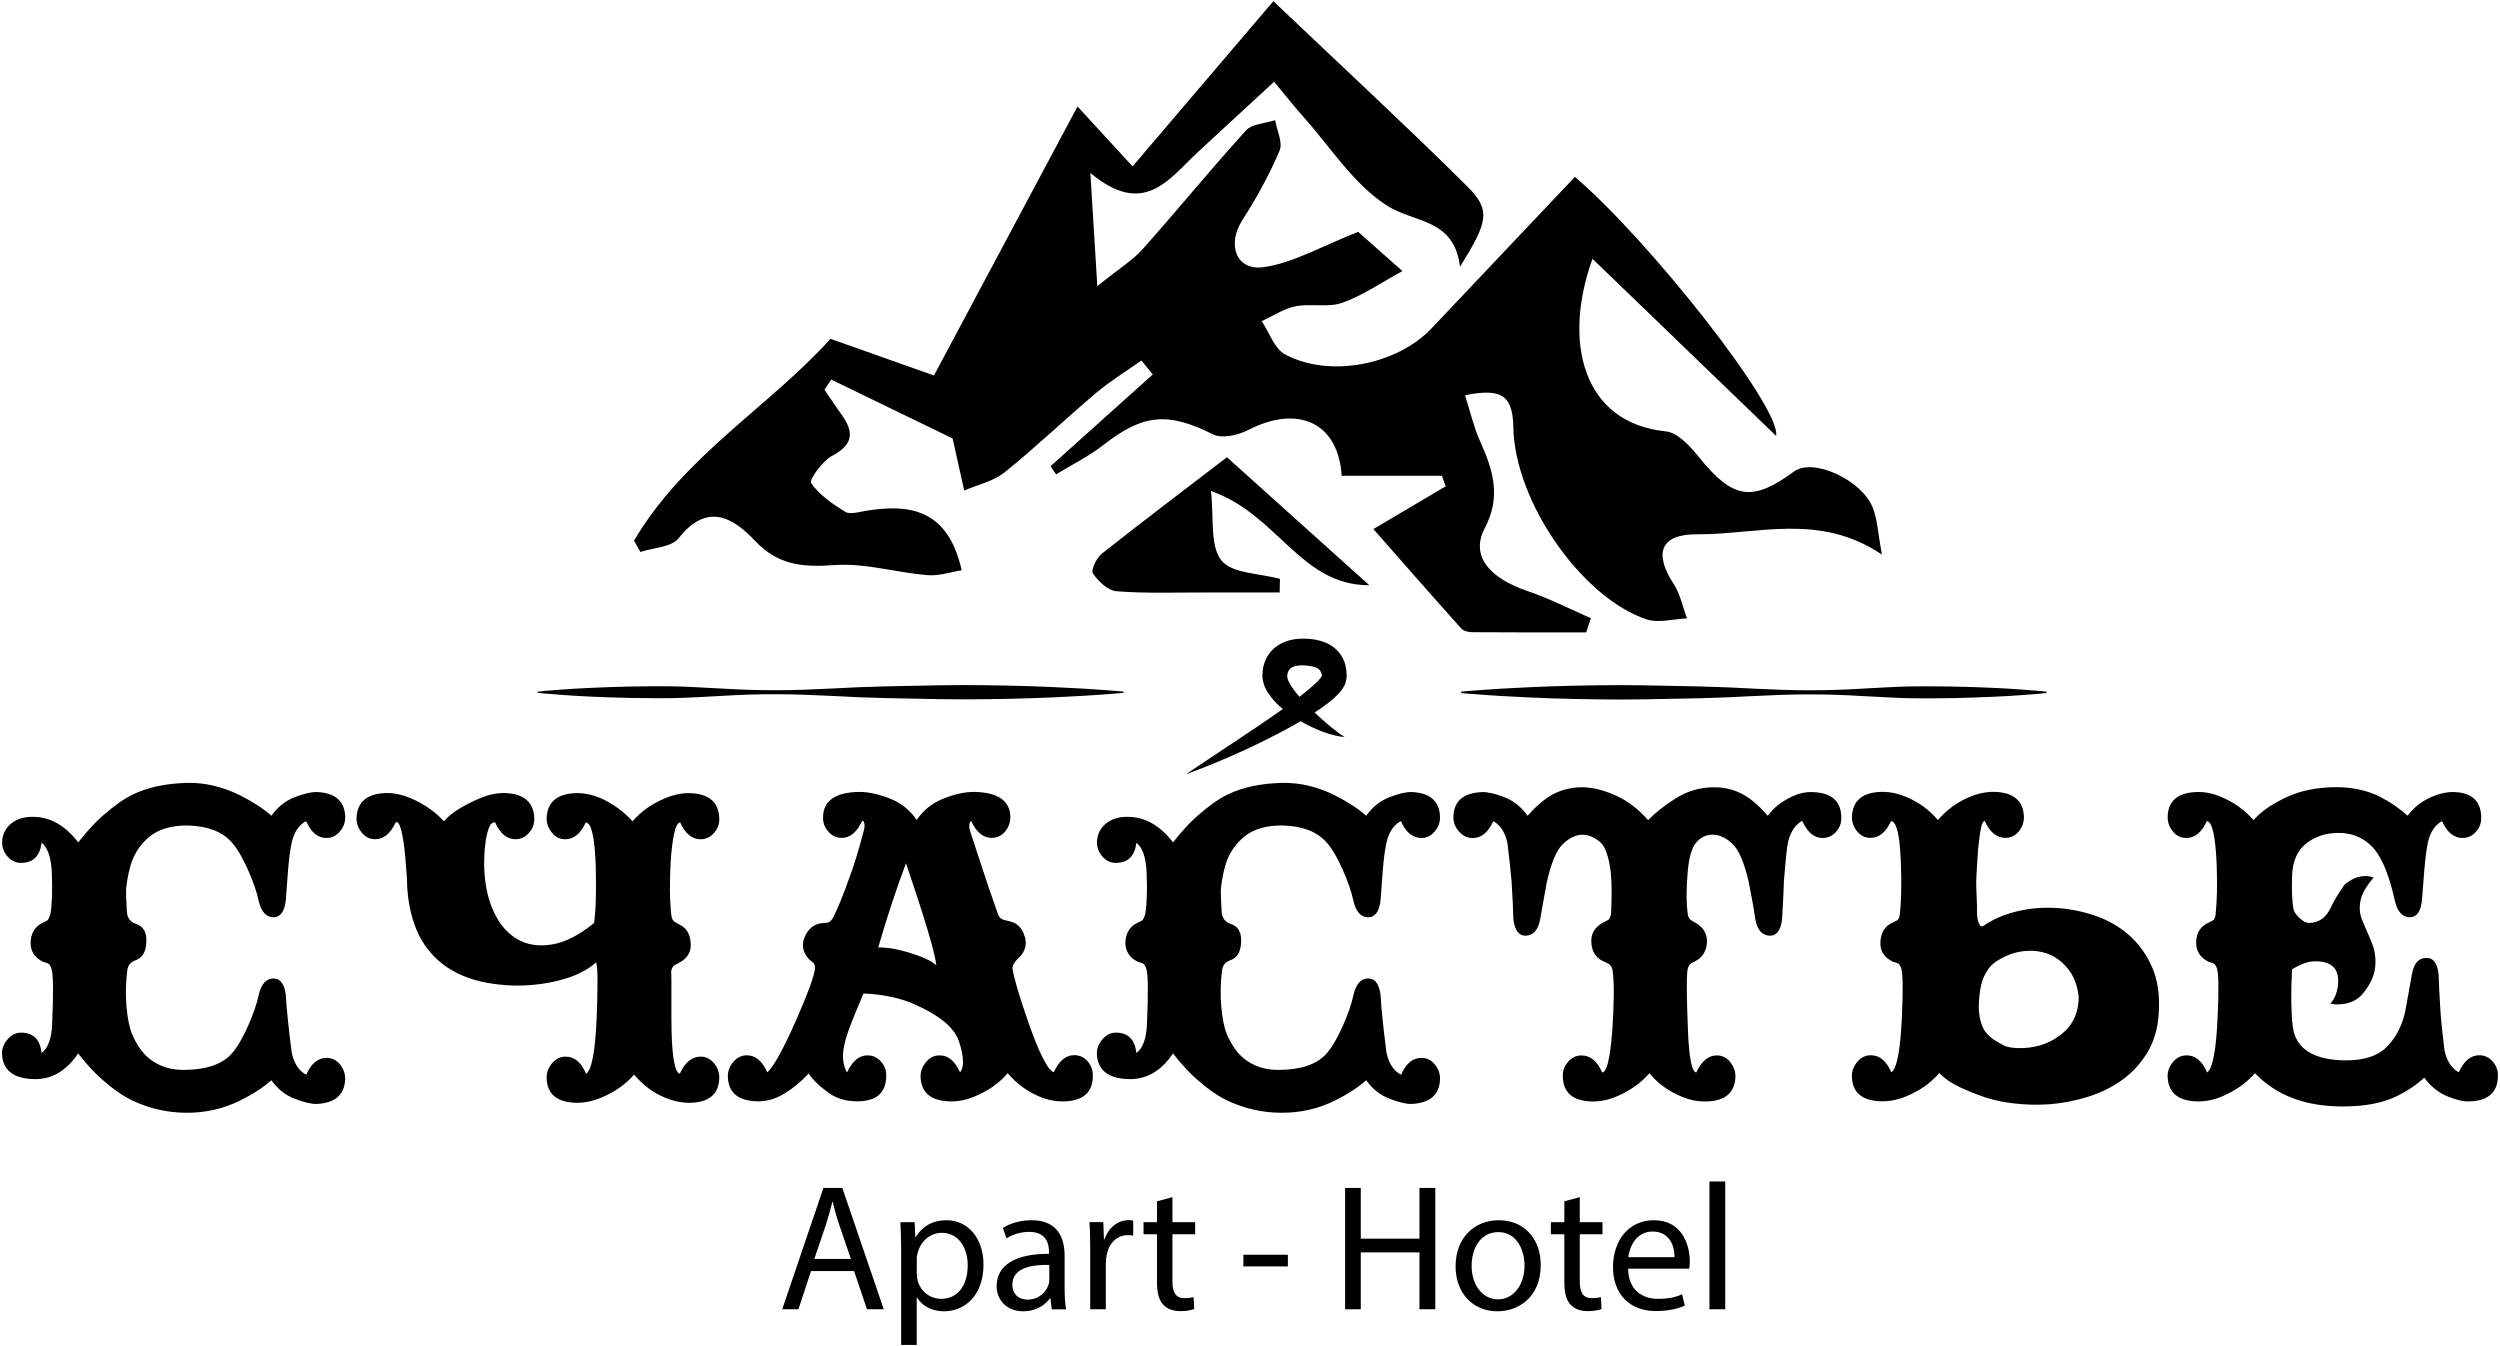
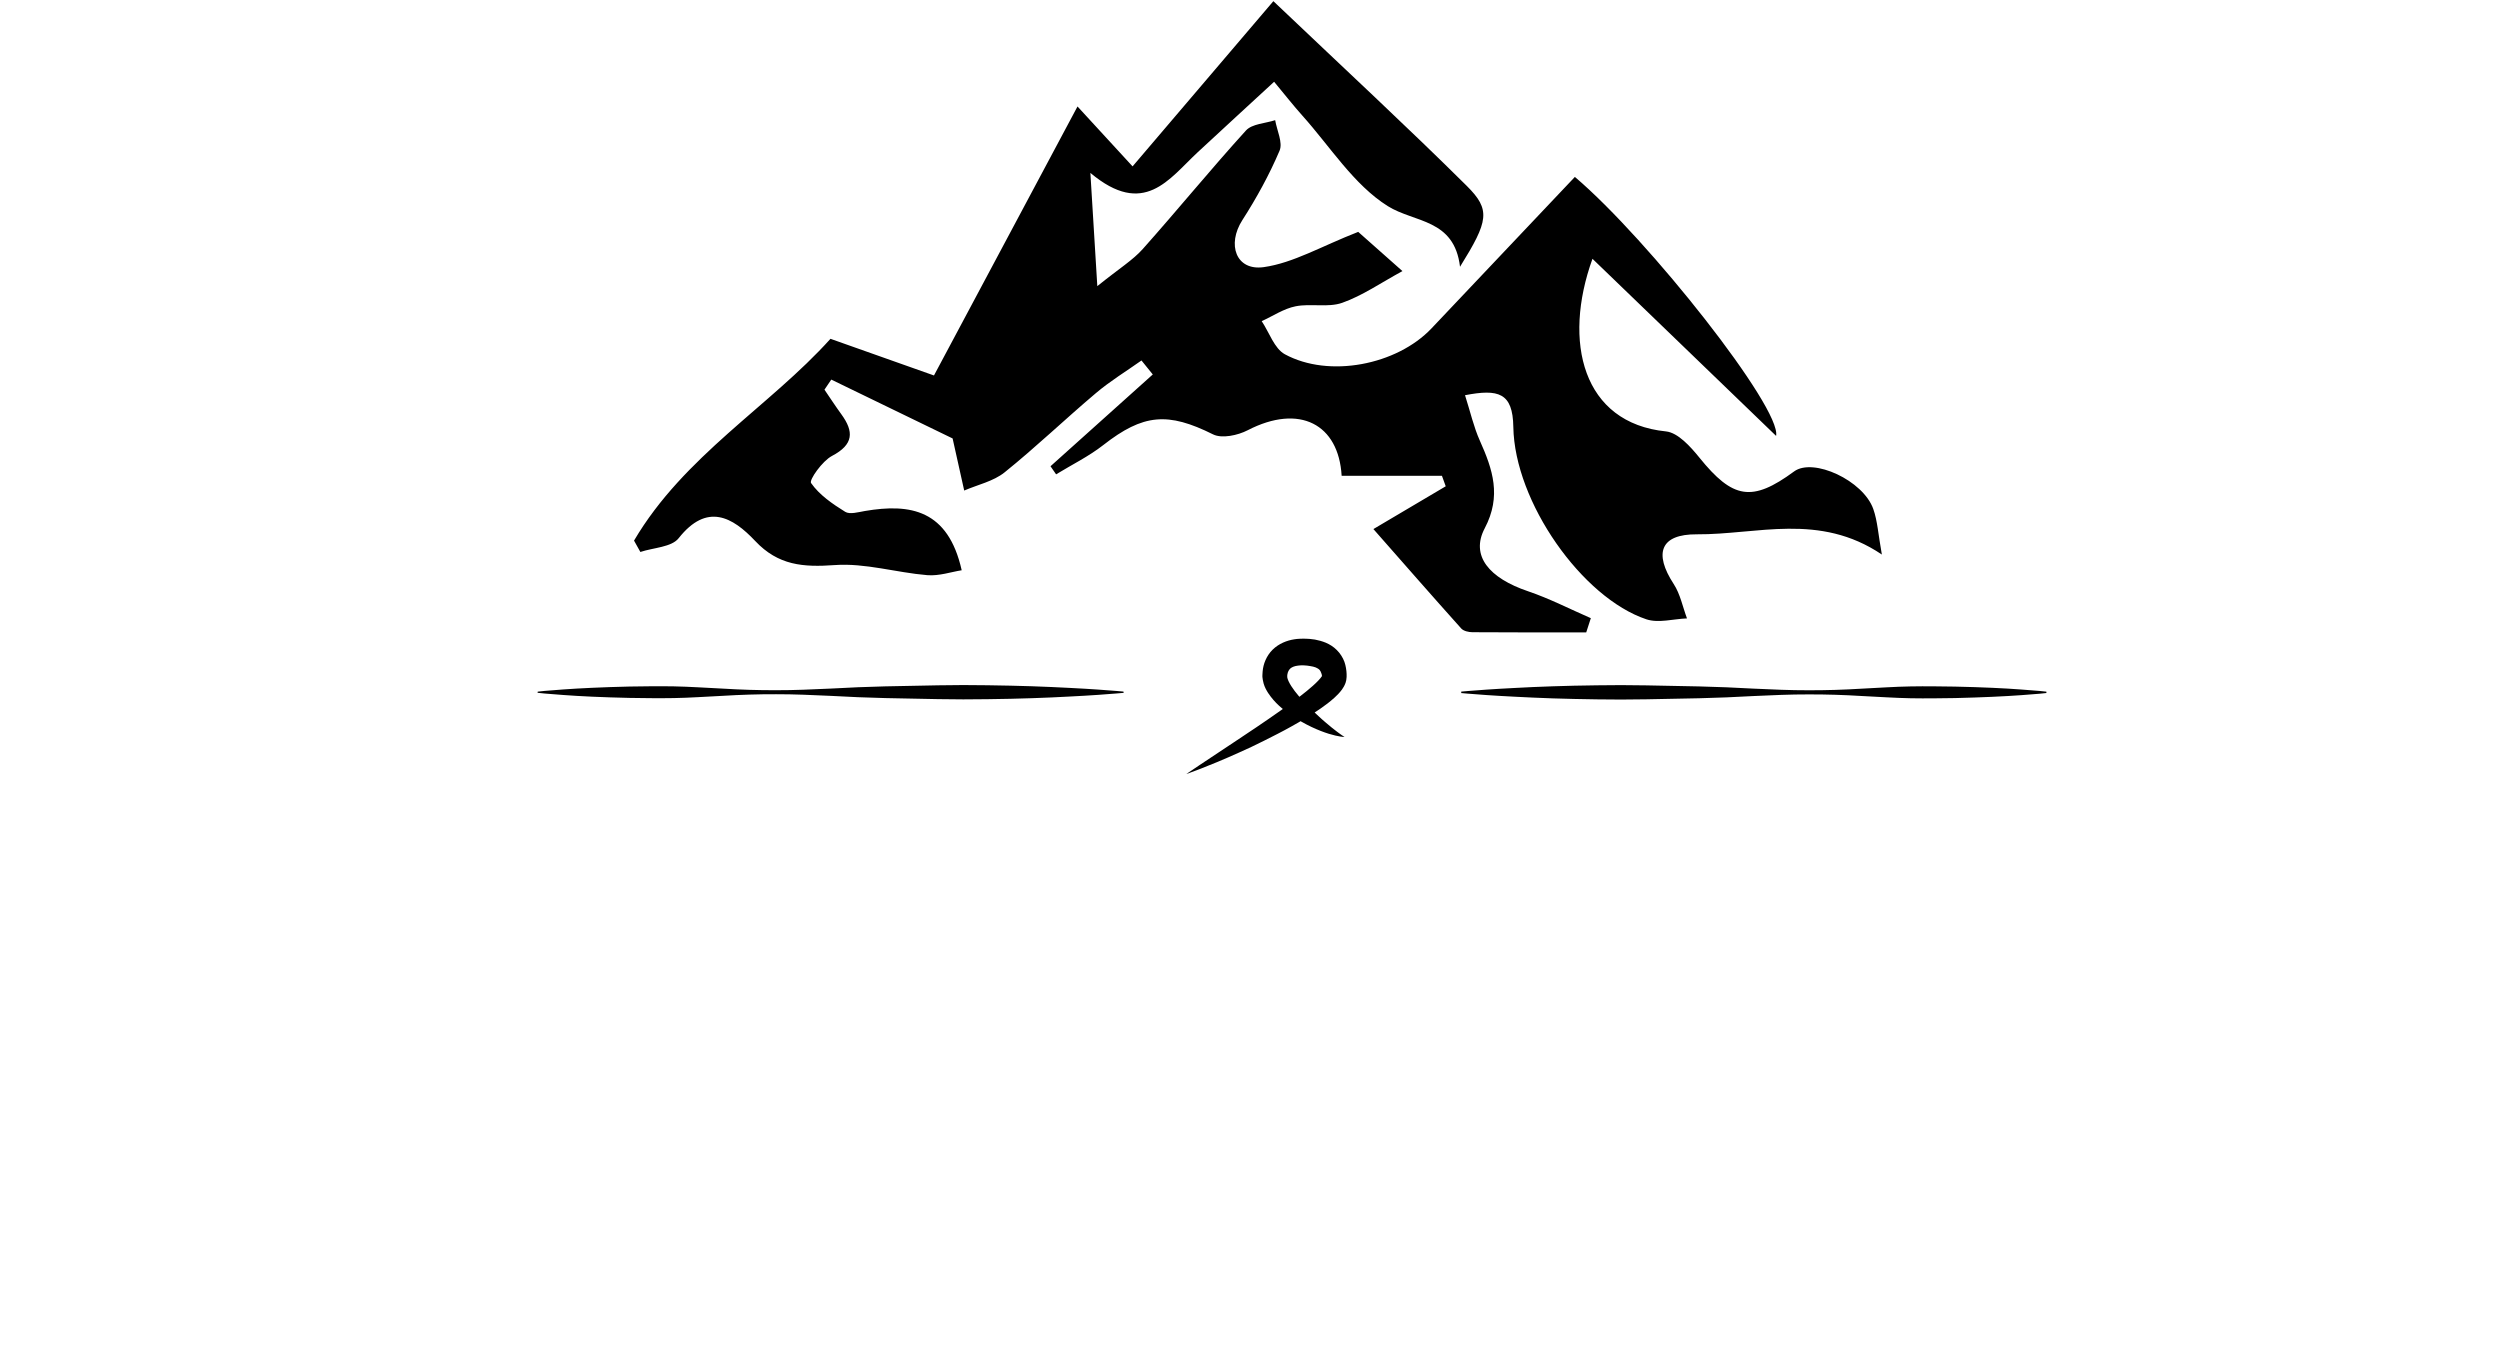
<svg xmlns="http://www.w3.org/2000/svg" id="Layer_1" x="0px" y="0px" viewBox="0 0 429 231" style="enable-background:new 0 0 429 231;" xml:space="preserve">
  <g>
    <path d="M108.8,92.77c8.55-14.53,23.31-23.07,33.71-34.63c6.82,2.42,12.87,4.56,17.76,6.29c8.67-16.24,16.5-30.92,24.63-46.16 c2.87,3.12,5.61,6.1,9.45,10.28c7.96-9.34,15.76-18.5,24.16-28.35c12.59,11.97,23.06,21.65,33.17,31.68 c4.17,4.14,3.76,6.01-1.14,13.9c-0.98-8.27-7.83-7.54-12.41-10.42c-5.83-3.67-9.87-10.2-14.65-15.53c-1.53-1.7-2.94-3.52-4.84-5.8 c-4.49,4.14-8.82,8.11-13.13,12.11c-4.93,4.59-9.2,11.24-18.4,3.53c0.44,7.12,0.75,12.18,1.19,19.43c3.84-3.09,6.11-4.47,7.8-6.37 c5.98-6.71,11.67-13.69,17.71-20.34c1.05-1.15,3.31-1.21,5.01-1.77c0.3,1.77,1.35,3.86,0.75,5.25c-1.76,4.13-3.95,8.12-6.38,11.9 c-2.68,4.17-1.11,8.74,3.67,8.07c5.08-0.72,9.86-3.57,16.21-6.05c1.84,1.63,5.18,4.6,7.59,6.73c-3.7,2.01-6.85,4.21-10.33,5.44 c-2.43,0.86-5.39,0.08-8,0.6c-2.03,0.4-3.89,1.67-5.82,2.55c1.3,1.94,2.16,4.69,3.97,5.68c7.58,4.12,19.2,1.85,25.16-4.43 c8.22-8.67,16.42-17.35,24.61-26c12.63,10.72,35.49,39.69,34.53,44.44c-10.56-10.18-20.87-20.13-31.51-30.39 c-5.16,14.3-1.67,28.18,12.61,29.62c2.06,0.21,4.22,2.62,5.74,4.5c5.74,7.1,9.03,7.68,16.25,2.37c3.27-2.41,11.86,1.54,13.59,6.45 c0.73,2.07,0.84,4.35,1.47,7.81c-10.75-7.25-21.43-3.4-31.75-3.47c-6.26-0.04-7.42,3.24-3.97,8.53c1.13,1.73,1.54,3.92,2.28,5.9 c-2.33,0.09-4.88,0.84-6.95,0.16c-11.03-3.67-22.64-20.13-22.85-33.02c-0.09-5.89-2.57-6.54-8.29-5.44 c0.92,2.88,1.49,5.45,2.54,7.79c2.21,4.94,3.76,9.5,0.84,15.05c-2.48,4.72,0.77,8.55,7.43,10.8c3.69,1.25,7.19,3.06,10.78,4.62 l-0.79,2.44c-6.51,0-13.01,0.02-19.52-0.03c-0.66,0-1.53-0.2-1.93-0.64c-4.97-5.54-9.86-11.14-15.07-17.06 c4.17-2.47,8.29-4.9,12.41-7.34c-0.22-0.6-0.43-1.2-0.65-1.8h-17.21c-0.51-8.85-7.21-12.42-16.12-7.82 c-1.7,0.88-4.43,1.47-5.95,0.71c-7.75-3.86-11.96-3.54-18.84,1.84c-2.48,1.94-5.38,3.36-8.09,5.02c-0.32-0.46-0.64-0.93-0.96-1.39 c5.85-5.25,11.7-10.5,17.55-15.75c-0.65-0.8-1.29-1.6-1.94-2.4c-2.62,1.86-5.39,3.54-7.83,5.61c-5.28,4.46-10.28,9.26-15.66,13.59 c-1.91,1.54-4.6,2.11-6.93,3.12c-0.54-2.41-1.07-4.82-1.99-8.94c-5.95-2.89-13.39-6.49-20.82-10.1c-0.39,0.58-0.78,1.15-1.17,1.73 c0.96,1.4,1.88,2.83,2.89,4.21c2.19,3.01,2.13,5.2-1.6,7.16c-1.66,0.87-3.95,4.13-3.59,4.65c1.42,2.04,3.68,3.59,5.86,4.94 c0.79,0.49,2.26,0.05,3.38-0.14c7.8-1.33,14.28-0.22,16.61,10.17c-1.76,0.27-3.87,1.01-5.91,0.84c-5.31-0.44-10.65-2.11-15.87-1.73 c-5.41,0.39-9.7,0.07-13.66-4.14c-3.87-4.11-8.27-6.62-13.13-0.47c-1.22,1.55-4.33,1.61-6.57,2.36 C109.54,94.07,109.17,93.42,108.8,92.77" />
-     <path d="M234.98,100.43c-11.87,0.02-15.68-12.17-27.18-16.17c0.54,4.65-0.21,9.34,1.78,11.89c1.79,2.29,6.59,2.22,10.06,3.19 c-0.02,0.78-0.03,1.55-0.05,2.33c-4.28,0-8.56,0.01-12.84,0c-5.06-0.01-10.13,0.18-15.16-0.21c-1.47-0.11-3.11-1.71-4.05-3.06 c-0.38-0.55,0.62-2.66,1.52-3.38c6.94-5.5,14.01-10.83,21.48-16.56C218.44,85.56,226.71,93,234.98,100.43" />
-     <path d="M428.64,184.67c-0.04,2.8-1.69,4.25-4.9,4.33c-1.01,0.04-2.28-0.24-3.79-0.88c-1.53-0.63-2.85-1.69-3.94-3.2 c-1.29,1.2-2.87,2.28-4.77,3.2c-2.34,1.16-5.43,1.75-9.28,1.75c-6.37,0-11.36-1.9-15.01-5.71c-1.47,1.69-3.33,3-5.58,3.96 c-1.47,0.63-2.93,0.92-4.4,0.88c-3.26-0.09-4.92-1.53-5.01-4.33c0-0.88,0.31-1.69,0.94-2.45c0.63-0.74,1.4-1.12,2.32-1.12 c1.51,0,2.67,0.98,3.52,2.93c0.96-0.63,1.58-3.92,1.82-9.85c0.2-4.53,0.15-7.18-0.13-7.97c-0.15-0.5-0.37-0.81-0.66-0.92 c-0.28-0.11-0.57-0.2-0.85-0.28c-1.42-0.74-2.1-1.86-2.06-3.33c0.04-1.51,0.66-2.56,1.82-3.2c0.33-0.15,0.66-0.33,0.99-0.5 c0.31-0.15,0.48-0.53,0.53-1.12c0.24-2.19,0.31-5.01,0.18-8.49c-0.2-4.92-0.77-7.42-1.69-7.46c-0.88,1.93-2.06,2.89-3.52,2.89 c-0.92,0-1.69-0.37-2.28-1.09c-0.61-0.72-0.92-1.55-0.92-2.49c0.04-2.76,1.71-4.2,4.97-4.31c1.42-0.04,2.85,0.24,4.31,0.88 c2.14,0.92,3.96,2.23,5.47,3.94c1.2-1.42,3.06-2.71,5.56-3.9c2.47-1.16,5.36-1.75,8.62-1.75c2.8,0,5.3,0.55,7.49,1.64 c1.75,0.88,3.33,1.97,4.75,3.26c0.94-1.25,2.12-2.25,3.59-2.98c1.47-0.72,2.89-1.09,4.27-1.09c3.13,0.07,4.73,1.51,4.77,4.31 c0.04,0.94-0.24,1.77-0.88,2.49c-0.63,0.72-1.4,1.09-2.32,1.09c-1.47,0-2.65-0.96-3.52-2.89c-1.2,0.63-2.04,1.88-2.45,3.76 c-0.24,1.25-0.46,2.89-0.61,4.9c-0.26,3.26-0.39,4.92-0.39,4.95c-0.2,1.93-0.92,2.89-2.12,2.89c-1.25-0.04-2.1-0.99-2.52-2.82 c-1.05-4.84-2.47-8.05-4.27-9.65c-1.47-1.34-3.26-2.01-5.41-2.01c-2.08,0-3.87,0.57-5.38,1.69c-1.64,1.2-2.49,3.09-2.58,5.65 c-0.09,2.65,0,4.57,0.26,5.78c0.07,0.42,0.42,0.92,1.01,1.47c0.59,0.57,1.12,0.85,1.62,0.85c1.69,0,2.93-0.88,3.76-2.63 c0.46-1.05,1.25-2.34,2.32-3.9c1.18-1.01,2.39-1.51,3.59-1.51c0.46,0,0.94,0.09,1.44,0.26c-1.09,1.25-1.82,2.43-2.15,3.5 c-0.37,1.38-0.31,2.67,0.2,3.85c0.5,1.2,1.01,2.39,1.53,3.59c0.53,1.2,0.77,2.5,0.72,3.87c-0.04,1.71-0.74,3.37-2.08,5.01 c-1.03,1.29-2.52,1.95-4.44,1.95c-0.42,0-0.83-0.04-1.2-0.13c0.9-1.07,1.33-2.39,1.33-3.94c0-2.21-1.29-3.33-3.9-3.33 c-1.09-0.04-2.43,0.42-4.03,1.38c-0.2,4.27-0.15,7.53,0.13,9.78c0.24,1.97,1.16,3.44,2.74,4.4c1.55,0.96,3.7,1.44,6.43,1.44 c2.91,0,5.14-0.68,6.65-2.01c1.75-1.6,2.91-3.74,3.5-6.46c0.28-1.6,0.68-3.7,1.14-6.35c0.33-1.84,1.16-2.76,2.45-2.76 c1.2-0.04,1.93,0.9,2.12,2.82c0.04,1.51,0.15,3.66,0.33,6.46c0.11,1.64,0.35,3.83,0.68,6.59c0.42,1.86,1.25,3.11,2.45,3.76 c0.88-1.95,2.06-2.93,3.52-2.93c0.92,0,1.69,0.37,2.32,1.09C428.4,182.92,428.69,183.75,428.64,184.67 M339.12,151.21 c0,0.81,0.02,1.64,0.07,2.54c0.04,0.9,0.07,1.88,0.07,2.93c0,0.72,0.11,1.31,0.33,1.79c0.2,0.48,0.48,0.61,0.81,0.39 c1.47-1.03,3.26-1.84,5.38-2.39c2.12-0.55,4.33-0.77,6.63-0.68c2.28,0.09,4.53,0.5,6.79,1.23c2.23,0.72,4.22,1.82,5.95,3.28 c1.73,1.47,3.11,3.33,4.11,5.58c1.01,2.25,1.4,4.95,1.18,8.05c-0.15,2.56-0.81,4.77-1.93,6.65c-1.14,1.88-2.58,3.46-4.31,4.71 c-1.73,1.25-3.7,2.23-5.87,2.91c-2.17,0.68-4.38,1.12-6.61,1.29c-2.25,0.15-4.44,0.09-6.61-0.2c-2.17-0.28-4.07-0.77-5.73-1.44 c-0.77-0.28-1.42-0.57-2.01-0.81c-0.59-0.24-1.12-0.5-1.62-0.77c-0.5-0.24-1.01-0.55-1.49-0.88c-0.48-0.33-0.98-0.74-1.49-1.25 c-1.42,1.69-3.28,3-5.58,3.96c-1.51,0.63-2.98,0.92-4.4,0.88c-3.3-0.09-4.97-1.53-5.01-4.33c0-0.88,0.31-1.69,0.94-2.45 c0.63-0.74,1.4-1.12,2.32-1.12c1.51,0,2.67,0.98,3.52,2.93c0.96-0.63,1.58-3.92,1.82-9.85c0.2-4.6,0.15-7.24-0.13-7.97 c-0.15-0.5-0.37-0.81-0.66-0.92c-0.28-0.11-0.57-0.2-0.85-0.28c-1.47-0.74-2.14-1.86-2.06-3.33c0.07-1.55,0.68-2.6,1.82-3.2 c0.33-0.15,0.66-0.33,0.99-0.5c0.31-0.15,0.48-0.53,0.53-1.12c0.24-2.19,0.31-5.01,0.18-8.49c-0.15-4.88-0.72-7.38-1.69-7.46 c-0.88,1.93-2.06,2.89-3.52,2.89c-0.92,0-1.69-0.37-2.28-1.09c-0.61-0.72-0.92-1.55-0.92-2.49c0.09-2.76,1.75-4.2,4.97-4.31 c1.42-0.04,2.87,0.24,4.38,0.88c2.1,0.88,3.9,2.19,5.41,3.94c1.51-1.75,3.3-3.06,5.41-3.94c1.51-0.63,2.95-0.92,4.38-0.88 c3.22,0.11,4.88,1.55,4.97,4.31c0,0.94-0.31,1.77-0.9,2.49c-0.61,0.72-1.38,1.09-2.3,1.09c-1.47,0-2.65-0.96-3.52-2.89 c-0.24,0-0.44,0.31-0.59,0.94c-0.15,0.63-0.28,1.42-0.39,2.39c-0.13,0.96-0.22,2.06-0.28,3.26 C339.23,148.71,339.17,149.96,339.12,151.21z M356.7,171.06c-0.2-1.82-0.74-3.33-1.62-4.53c-0.9-1.2-1.97-2.1-3.22-2.67 c-1.25-0.55-2.65-0.79-4.2-0.68c-1.55,0.11-3.06,0.59-4.57,1.47c-0.85,0.46-1.51,1.05-1.97,1.75c-0.48,0.72-0.83,1.44-1.03,2.19 c-0.22,0.77-0.35,1.51-0.42,2.23c-0.07,0.74-0.11,1.38-0.11,1.93c0,1.2,0.2,2.3,0.57,3.26c0.37,0.96,1.05,1.75,2.01,2.39 c0.72,0.46,1.31,0.81,1.79,1.03c0.48,0.24,1.2,0.37,2.17,0.42c2.8,0.09,5.19-0.59,7.14-2.01 C355.54,176.27,356.7,174.01,356.7,171.06z M315.97,140.22c0.04,0.94-0.24,1.77-0.88,2.49c-0.63,0.72-1.4,1.09-2.32,1.09 c-1.47,0-2.63-0.98-3.52-2.95c-1.2,0.68-2.04,1.93-2.45,3.76c-0.15,0.77-0.39,2.95-0.68,6.59c-0.04,1.64-0.15,3.79-0.31,6.48 c-0.22,1.93-0.92,2.89-2.08,2.89c-1.34-0.04-2.19-0.98-2.52-2.82c-0.2-1.47-0.57-3.59-1.12-6.35c-0.77-3.35-1.69-5.54-2.8-6.59 c-1.12-1.05-2.23-1.58-3.37-1.58c-1.12,0-2.08,0.44-2.85,1.34c-0.77,0.9-1.27,2.63-1.47,5.14c-0.26,2.91-0.24,5.34,0.04,7.27 c0.09,0.55,0.48,0.98,1.2,1.31c1.42,0.77,2.1,1.88,2.08,3.35c-0.09,1.51-0.7,2.56-1.84,3.2c-0.63,0.33-0.99,0.55-1.05,0.61 c-0.26,0.26-0.44,0.7-0.5,1.34c-0.13,1.25-0.09,4.49,0.11,9.72c0.17,4.9,0.66,7.42,1.44,7.53c0.9-1.95,2.06-2.93,3.52-2.93 c0.92,0,1.69,0.37,2.3,1.12c0.59,0.77,0.9,1.58,0.9,2.45c-0.07,2.8-1.73,4.25-4.95,4.33c-1.47,0.04-2.93-0.24-4.4-0.88 c-2.12-0.88-3.94-2.19-5.41-3.96c-1.47,1.69-3.33,3-5.58,3.96c-1.47,0.63-2.91,0.92-4.33,0.88c-3.26-0.09-4.92-1.53-4.95-4.33 c-0.04-0.88,0.24-1.69,0.88-2.45c0.63-0.74,1.4-1.12,2.32-1.12c1.51,0,2.69,0.98,3.57,2.93c0.77-0.07,1.34-2.41,1.71-7.03 c0.33-4.92,0.35-8.4,0.07-10.42c-0.09-0.59-0.33-0.98-0.7-1.2c-0.37-0.2-0.77-0.39-1.14-0.55c-1.16-0.63-1.77-1.69-1.82-3.2 c-0.07-1.47,0.61-2.58,2.08-3.35c0.5-0.24,0.79-0.42,0.88-0.48c0.24-0.26,0.39-0.66,0.44-1.2c0.13-2.98,0.11-5.3-0.07-6.96 c-0.33-2.6-0.9-4.27-1.69-5.03c-1.05-0.92-2.1-1.38-3.15-1.38c-1.12,0-2.23,0.53-3.35,1.58c-1.12,1.05-2.04,3.26-2.8,6.65 c-0.28,1.55-0.66,3.63-1.12,6.28c-0.33,1.84-1.18,2.78-2.52,2.82c-1.16,0-1.86-0.96-2.08-2.89c-0.02-1.47-0.13-3.63-0.31-6.48 c-0.13-1.6-0.37-3.76-0.7-6.52c-0.42-1.88-1.23-3.13-2.43-3.76c-0.9,1.93-2.06,2.89-3.52,2.89c-0.92,0-1.71-0.37-2.34-1.09 c-0.66-0.72-0.99-1.55-0.99-2.49c0.04-2.76,1.71-4.2,5.01-4.31c1.01,0,2.28,0.31,3.81,0.9c1.53,0.61,2.85,1.66,3.92,3.17 c1.34-1.55,2.69-2.71,4.03-3.52c1.6-0.92,3.41-1.38,5.45-1.38c1.86,0.04,3.85,0.57,5.98,1.58c1.93,0.92,3.66,2.28,5.21,4.07 c1.25-1.29,2.85-2.54,4.77-3.76c1.93-1.2,4.03-1.84,6.28-1.88c2.08-0.04,3.92,0.42,5.52,1.38c1.29,0.77,2.63,1.93,3.96,3.52 c0.92-1.29,2.23-2.36,3.94-3.2c1.25-0.63,2.49-0.92,3.72-0.88C314.28,136.02,315.92,137.46,315.97,140.22z M247.11,185.11 c-0.07,2.76-1.73,4.2-4.95,4.33c-0.96,0-2.21-0.31-3.76-0.92c-1.55-0.59-2.87-1.64-3.96-3.15c-1.34,1.2-3.15,2.39-5.41,3.5 c-2.85,1.42-5.95,2.12-9.35,2.08c-3.17-0.04-6.19-0.74-9.04-2.08c-1.64-0.79-3.33-1.95-5.08-3.5c-1.38-1.18-2.8-2.71-4.27-4.6 c-2.06,3.06-4.64,4.53-7.73,4.4c-3.48-0.13-5.25-1.6-5.34-4.4c0-0.88,0.33-1.69,0.98-2.45c0.63-0.74,1.4-1.12,2.28-1.12 c2.1,0,3.28,1.16,3.52,3.5c1.12-0.83,1.73-2.5,1.82-5.01c0.24-5.45,0.2-8.6-0.13-9.48c-0.15-0.5-0.37-0.81-0.66-0.92 c-0.28-0.11-0.57-0.2-0.85-0.28c-1.42-0.74-2.1-1.86-2.06-3.33c0.07-1.51,0.68-2.56,1.82-3.2c0.33-0.15,0.68-0.33,1.01-0.5 c0.2-0.15,0.39-0.53,0.57-1.12c0.28-1.55,0.37-3.96,0.24-7.22c-0.13-2.56-0.72-4.22-1.75-5.03c-0.28,2.3-1.47,3.46-3.52,3.46 c-0.92,0-1.69-0.37-2.32-1.09c-0.63-0.72-0.94-1.55-0.94-2.47c0.04-1.38,0.63-2.5,1.75-3.35c1.01-0.7,2.21-1.03,3.59-0.99 c2.89,0,5.47,1.47,7.73,4.38c1.47-1.88,2.87-3.41,4.2-4.57c1.99-1.75,3.72-2.95,5.14-3.63c2.56-1.25,5.71-1.93,9.48-2.01 c2.98-0.04,5.95,0.66,8.91,2.12c2.25,1.14,4.07,2.32,5.41,3.52c1.09-1.51,2.41-2.56,3.96-3.17c1.55-0.59,2.8-0.9,3.76-0.9 c3.22,0.11,4.88,1.55,4.95,4.31c0,0.94-0.31,1.77-0.94,2.49c-0.63,0.72-1.38,1.09-2.25,1.09c-1.51,0-2.67-0.96-3.52-2.89 c-1.25,0.63-2.08,1.88-2.5,3.76c-0.26,1.25-0.48,2.89-0.63,4.9c-0.24,3.26-0.37,4.92-0.37,4.95c-0.22,1.93-0.94,2.89-2.15,2.89 c-1.25-0.04-2.08-0.99-2.5-2.82c-0.33-1.55-0.94-3.33-1.84-5.34c-0.98-2.21-1.95-3.83-2.89-4.82c-1.62-1.77-4.11-2.69-7.46-2.78 c-2.76-0.02-4.95,0.61-6.59,1.95c-1.29,1.09-2.25,2.41-2.89,3.96c-0.5,1.34-0.85,2.95-1.07,4.84c-0.04,0.79,0,2.17,0.13,4.14 c0.09,1.01,0.61,1.69,1.58,2.01c1.25,0.42,1.84,1.44,1.75,3.09c-0.04,1.66-0.66,2.71-1.82,3.13c-0.85,0.28-1.33,0.85-1.44,1.69 c-0.28,2.14-0.33,4.29-0.13,6.41c0.18,1.93,0.48,3.46,0.94,4.57c0.77,1.82,1.73,3.2,2.89,4.16c1.69,1.38,3.72,2.04,6.15,1.99 c3.7-0.04,6.35-0.94,7.97-2.69c0.94-1.01,1.9-2.63,2.89-4.84c0.9-2.01,1.51-3.79,1.84-5.34c0.42-1.84,1.25-2.78,2.5-2.82 c1.2,0,1.93,0.96,2.15,2.89c0.11,2.21,0.46,5.52,1.01,9.87c0.42,1.88,1.25,3.13,2.5,3.76c0.85-1.93,2.01-2.89,3.52-2.89 c0.88,0,1.62,0.37,2.25,1.09C246.8,183.36,247.11,184.19,247.11,185.11z M160.68,165.65c-0.28-2.34-2.04-8.19-5.21-17.51 c-1.69,4.44-3.26,9.26-4.77,14.45c1.38-0.04,3.06,0.22,5.08,0.81C158.2,164.12,159.82,164.86,160.68,165.65z M187.53,184.67 c-0.02,2.8-1.69,4.25-4.95,4.33c-1.42,0.04-2.87-0.24-4.33-0.88c-2.01-0.85-3.79-2.17-5.34-3.96c-1.42,1.69-3.28,3-5.58,3.96 c-1.47,0.63-2.91,0.92-4.33,0.88c-3.3-0.09-4.99-1.53-5.03-4.33c0-0.88,0.33-1.69,0.96-2.45c0.63-0.74,1.4-1.12,2.32-1.12 c1.47,0,2.63,0.98,3.5,2.93c0.33-0.42,0.5-1.01,0.5-1.82c0-1.01-0.24-2.21-0.74-3.63c-0.77-2.25-3.3-4.36-7.66-6.28 c-2.39-1.05-5.27-1.66-8.67-1.82c-1.12,2.6-1.99,4.75-2.6,6.43c-0.61,1.69-0.92,3.15-0.92,4.36c0,1.09,0.24,2.01,0.7,2.76 c0.88-1.95,2.06-2.93,3.52-2.93c0.92,0,1.69,0.37,2.32,1.09c0.63,0.72,0.92,1.55,0.88,2.47c-0.04,2.89-1.71,4.33-4.97,4.33 c-1.93,0-3.55-0.48-4.88-1.44c-1.64-1.16-2.78-2.28-3.46-3.33c-1.29,1.38-2.67,2.52-4.09,3.39c-1.55,0.96-3.13,1.42-4.77,1.38 c-3.3-0.09-4.97-1.53-5.01-4.33c0-0.88,0.31-1.69,0.94-2.45c0.64-0.74,1.4-1.12,2.32-1.12c1.47,0,2.65,0.98,3.52,2.93 c1.12-1.03,2.82-4.14,5.08-9.28c1.88-4.31,2.91-7.14,3.09-8.47c0.02-0.5-0.07-0.85-0.28-1.05c-0.24-0.18-0.48-0.37-0.72-0.59 c-0.72-0.79-1.07-1.6-1.07-2.45c0-0.46,0.11-0.92,0.31-1.38c0.59-1.42,1.55-2.21,2.89-2.39c0.33,0,0.68-0.02,1.05-0.09 c0.35-0.07,0.68-0.37,0.96-0.92c0.83-1.66,1.73-3.85,2.69-6.59c0.81-2.08,1.69-4.97,2.65-8.67c0.09-0.83-0.04-1.27-0.37-1.31 c-0.9,1.97-2.06,2.95-3.52,2.95c-0.92,0-1.69-0.37-2.32-1.09c-0.63-0.72-0.92-1.55-0.88-2.49c0.04-2.8,2.12-4.25,6.22-4.31 c1.66,0,3.5,0.42,5.52,1.25c1.79,0.77,3.24,1.95,4.33,3.57c1.09-1.62,2.54-2.8,4.33-3.57c2.01-0.83,3.85-1.25,5.52-1.25 c4.09,0.07,6.17,1.51,6.22,4.31c0,0.94-0.31,1.77-0.9,2.49c-0.61,0.72-1.38,1.09-2.3,1.09c-1.47,0-2.63-0.96-3.52-2.89 c-0.28,0.15-0.39,0.57-0.31,1.25c0.04,0.26,0.68,2.21,1.88,5.84c0.79,2.47,1.79,5.43,3.02,8.86c0.2,0.55,0.48,0.85,0.85,0.96 c0.35,0.11,0.72,0.2,1.09,0.28c1.34,0.28,2.21,1.14,2.63,2.56c0.13,0.33,0.2,0.7,0.2,1.07c0,1.01-0.39,1.88-1.16,2.6 c-0.77,0.72-1.14,1.36-1.12,1.86c0.22,1.51,1.03,4.33,2.45,8.47c2.01,5.87,3.57,8.97,4.64,9.35c0.9-1.95,2.06-2.93,3.52-2.93 c0.92,0,1.69,0.37,2.32,1.09C187.29,182.92,187.58,183.75,187.53,184.67z M102.28,165.15c-0.79,0.72-1.73,1.34-2.85,1.86 c-1.12,0.53-2.3,0.94-3.57,1.25c-1.29,0.33-2.6,0.55-3.98,0.7c-1.38,0.15-2.74,0.2-4.03,0.15c-3.11-0.13-5.78-0.63-8.01-1.51 c-2.23-0.88-4.07-2.1-5.54-3.68c-1.47-1.55-2.58-3.44-3.3-5.65c-0.74-2.21-1.14-4.68-1.16-7.44c-0.09-1.2-0.18-2.43-0.28-3.63 c-0.11-1.2-0.24-2.3-0.39-3.24c-0.17-0.94-0.35-1.69-0.55-2.23c-0.2-0.55-0.44-0.74-0.72-0.61c-0.9,1.93-2.06,2.89-3.52,2.89 c-0.92,0-1.69-0.37-2.28-1.12c-0.61-0.72-0.92-1.55-0.92-2.47c0.09-2.76,1.73-4.2,4.95-4.33c1.38-0.04,2.82,0.24,4.33,0.88 c1.09,0.46,2.15,1.03,3.13,1.71c0.98,0.68,1.84,1.42,2.58,2.25c0.72-0.83,1.64-1.58,2.8-2.25c1.16-0.68,2.3-1.25,3.41-1.71 c1.51-0.63,2.95-0.92,4.33-0.88c3.22,0.13,4.88,1.58,4.97,4.33c0.04,0.92-0.24,1.75-0.88,2.47c-0.63,0.74-1.4,1.12-2.34,1.12 c-1.47,0-2.63-0.96-3.5-2.89c-0.46-0.04-0.83,0.28-1.07,0.96c-0.24,0.68-0.44,1.44-0.55,2.28c-0.13,0.85-0.2,1.64-0.22,2.36 c-0.02,0.74-0.04,1.16-0.04,1.23c0,3.17,0.5,5.91,1.51,8.19c0.99,2.3,2.36,3.94,4.09,4.97c1.73,1.03,3.74,1.34,6.04,0.96 c2.28-0.37,4.68-1.6,7.24-3.7c0.04-0.55,0.11-1.2,0.18-1.97c0.07-0.77,0.09-1.6,0.11-2.45c0.02-0.85,0.02-1.75,0.02-2.67 c0-0.92-0.02-1.82-0.04-2.69c-0.17-4.9-0.74-7.4-1.71-7.46c-0.88,1.93-2.06,2.89-3.52,2.89c-0.92,0-1.69-0.37-2.28-1.12 c-0.61-0.72-0.92-1.55-0.92-2.47c0.09-2.76,1.75-4.2,4.97-4.33c1.38-0.04,2.82,0.24,4.33,0.88c2.12,0.96,3.94,2.28,5.45,3.96 c1.42-1.69,3.28-3,5.58-3.96c1.51-0.63,2.95-0.92,4.33-0.88c3.22,0.13,4.88,1.58,4.97,4.33c0.04,0.92-0.24,1.75-0.88,2.47 c-0.63,0.74-1.4,1.12-2.32,1.12c-1.47,0-2.65-0.96-3.52-2.89c-0.79,0.07-1.34,2.39-1.64,6.96c-0.07,1.6-0.11,3.13-0.11,4.62 c0,1.49,0.09,2.93,0.24,4.36c0.09,0.59,0.28,0.96,0.57,1.12c0.28,0.18,0.61,0.35,0.94,0.53c1.14,0.59,1.75,1.64,1.82,3.2 c0.09,1.47-0.59,2.56-2.06,3.33c-0.26,0.15-0.46,0.26-0.61,0.33c-0.15,0.07-0.24,0.13-0.28,0.18c-0.24,0.24-0.39,0.63-0.44,1.18 c0.04-0.42,0.07,0.02,0.07,1.29c0,1.29,0,3.41,0,6.37c0,6.11,0.48,9.35,1.44,9.67c0.88-1.97,2.08-2.95,3.59-2.95 c0.88,0,1.62,0.37,2.25,1.09c0.63,0.74,0.94,1.58,0.94,2.5c-0.04,2.8-1.71,4.25-4.97,4.33c-1.42,0.02-2.87-0.26-4.38-0.9 c-1.97-0.79-3.72-2.1-5.27-3.94c-1.42,1.66-3.31,2.98-5.6,3.94c-1.51,0.63-2.95,0.92-4.38,0.9c-3.3-0.09-4.99-1.53-5.03-4.33 c0-0.9,0.31-1.71,0.94-2.47c0.63-0.74,1.4-1.12,2.32-1.12c1.51,0,2.69,0.98,3.52,2.95c0.96-0.63,1.58-3.92,1.82-9.85 c0.09-2.25,0.13-4.27,0.13-6C102.54,166.66,102.46,165.56,102.28,165.15z M59.23,185.11c-0.07,2.76-1.73,4.2-4.95,4.33 c-0.96,0-2.21-0.31-3.76-0.92c-1.55-0.59-2.87-1.64-3.96-3.15c-1.34,1.2-3.15,2.39-5.41,3.5c-2.85,1.42-5.95,2.12-9.35,2.08 c-3.17-0.04-6.19-0.74-9.04-2.08c-1.64-0.79-3.33-1.95-5.08-3.5c-1.38-1.18-2.8-2.71-4.27-4.6c-2.06,3.06-4.64,4.53-7.73,4.4 c-3.48-0.13-5.25-1.6-5.34-4.4c0-0.88,0.33-1.69,0.99-2.45c0.63-0.74,1.4-1.12,2.28-1.12c2.1,0,3.28,1.16,3.52,3.5 c1.12-0.83,1.73-2.5,1.82-5.01c0.24-5.45,0.2-8.6-0.13-9.48c-0.15-0.5-0.37-0.81-0.66-0.92s-0.57-0.2-0.85-0.28 c-1.42-0.74-2.1-1.86-2.06-3.33c0.07-1.51,0.68-2.56,1.82-3.2c0.33-0.15,0.68-0.33,1.01-0.5c0.2-0.15,0.39-0.53,0.57-1.12 c0.28-1.55,0.37-3.96,0.24-7.22c-0.13-2.56-0.72-4.22-1.75-5.03c-0.28,2.3-1.47,3.46-3.52,3.46c-0.92,0-1.69-0.37-2.32-1.09 c-0.63-0.72-0.94-1.55-0.94-2.47c0.04-1.38,0.63-2.5,1.75-3.35c1.01-0.7,2.21-1.03,3.59-0.99c2.89,0,5.47,1.47,7.73,4.38 c1.47-1.88,2.87-3.41,4.2-4.57c1.99-1.75,3.72-2.95,5.14-3.63c2.56-1.25,5.71-1.93,9.48-2.01c2.98-0.04,5.95,0.66,8.91,2.12 c2.25,1.14,4.07,2.32,5.41,3.52c1.09-1.51,2.41-2.56,3.96-3.17c1.55-0.59,2.8-0.9,3.76-0.9c3.22,0.11,4.88,1.55,4.95,4.31 c0,0.94-0.31,1.77-0.94,2.49c-0.63,0.72-1.38,1.09-2.25,1.09c-1.51,0-2.67-0.96-3.52-2.89c-1.25,0.63-2.08,1.88-2.49,3.76 c-0.26,1.25-0.48,2.89-0.63,4.9c-0.24,3.26-0.37,4.92-0.37,4.95c-0.22,1.93-0.94,2.89-2.15,2.89c-1.25-0.04-2.08-0.99-2.5-2.82 c-0.33-1.55-0.94-3.33-1.84-5.34c-0.99-2.21-1.95-3.83-2.89-4.82c-1.62-1.77-4.11-2.69-7.46-2.78c-2.76-0.02-4.95,0.61-6.59,1.95 c-1.29,1.09-2.25,2.41-2.89,3.96c-0.5,1.34-0.85,2.95-1.07,4.84c-0.04,0.79,0,2.17,0.13,4.14c0.09,1.01,0.61,1.69,1.58,2.01 c1.25,0.42,1.84,1.44,1.75,3.09c-0.04,1.66-0.66,2.71-1.82,3.13c-0.85,0.28-1.33,0.85-1.44,1.69c-0.28,2.14-0.33,4.29-0.13,6.41 c0.18,1.93,0.48,3.46,0.94,4.57c0.77,1.82,1.73,3.2,2.89,4.16c1.69,1.38,3.72,2.04,6.15,1.99c3.7-0.04,6.35-0.94,7.97-2.69 c0.94-1.01,1.9-2.63,2.89-4.84c0.9-2.01,1.51-3.79,1.84-5.34c0.42-1.84,1.25-2.78,2.5-2.82c1.2,0,1.93,0.96,2.15,2.89 c0.11,2.21,0.46,5.52,1.01,9.87c0.42,1.88,1.25,3.13,2.49,3.76c0.85-1.93,2.01-2.89,3.52-2.89c0.88,0,1.62,0.37,2.25,1.09 C58.92,183.36,59.23,184.19,59.23,185.11z" />
-     <path d="M293.34,224.67h2.71v-21.93h-2.71V224.67z M279.41,215.74c0.22-1.88,1.42-4.41,4.17-4.41c3.06,0,3.8,2.69,3.77,4.41H279.41 z M289.88,217.7c0.03-0.28,0.09-0.71,0.09-1.27c0-2.75-1.3-7.04-6.17-7.04c-4.36,0-7.01,3.55-7.01,8.05c0,4.52,2.75,7.54,7.35,7.54 c2.37,0,4.01-0.49,4.97-0.93l-0.46-1.94c-1.02,0.44-2.2,0.77-4.14,0.77c-2.71,0-5.07-1.51-5.13-5.18H289.88z M268.44,206.14v3.59 h-2.31v2.07h2.31v8.15c0,1.76,0.28,3.09,1.05,3.9c0.65,0.74,1.67,1.14,2.93,1.14c1.05,0,1.88-0.15,2.41-0.37l-0.12-2.04 c-0.34,0.1-0.87,0.18-1.58,0.18c-1.51,0-2.04-1.05-2.04-2.9v-8.06h3.9v-2.07h-3.9v-4.3L268.44,206.14z M257.14,211.43 c3.21,0,4.47,3.2,4.47,5.74c0,3.36-1.94,5.8-4.54,5.8c-2.66,0-4.54-2.47-4.54-5.74C252.53,214.39,253.92,211.43,257.14,211.43z M257.2,209.39c-4.14,0-7.42,2.93-7.42,7.93c0,4.73,3.12,7.7,7.17,7.7c3.61,0,7.44-2.41,7.44-7.94 C264.39,212.5,261.49,209.39,257.2,209.39z M230.82,203.85v20.82h2.69v-9.76h10.07v9.76h2.72v-20.82h-2.72v8.71h-10.07v-8.71 H230.82z M213.37,215.31v2H221v-2H213.37z M198.54,206.14v3.59h-2.31v2.07h2.31v8.15c0,1.76,0.28,3.09,1.05,3.9 c0.65,0.74,1.67,1.14,2.93,1.14c1.05,0,1.88-0.15,2.41-0.37l-0.12-2.04c-0.34,0.1-0.87,0.18-1.58,0.18c-1.51,0-2.04-1.05-2.04-2.9 v-8.06h3.9v-2.07h-3.9v-4.3L198.54,206.14z M187.08,224.67h2.68v-7.97c0-0.46,0.07-0.89,0.13-1.27c0.37-2.04,1.72-3.48,3.64-3.48 c0.37,0,0.65,0.03,0.93,0.09v-2.57c-0.25-0.06-0.46-0.09-0.78-0.09c-1.82,0-3.46,1.26-4.13,3.27h-0.12l-0.1-2.93h-2.38 c0.1,1.38,0.13,2.9,0.13,4.66V224.67z M180.07,219.64c0,0.28-0.06,0.59-0.16,0.87c-0.43,1.26-1.66,2.5-3.61,2.5 c-1.39,0-2.57-0.83-2.57-2.59c0-2.9,3.36-3.42,6.33-3.36V219.64z M182.94,224.67c-0.18-1.02-0.25-2.29-0.25-3.58v-5.59 c0-2.99-1.11-6.11-5.68-6.11c-1.88,0-3.68,0.53-4.91,1.32l0.62,1.79c1.04-0.68,2.5-1.11,3.89-1.11c3.06,0,3.4,2.22,3.4,3.46v0.31 c-5.78-0.03-8.99,1.95-8.99,5.56c0,2.16,1.55,4.3,4.58,4.3c2.13,0,3.73-1.05,4.57-2.22h0.09l0.22,1.88H182.94z M157.31,216.02 c0-0.37,0.1-0.77,0.19-1.11c0.53-2.04,2.25-3.36,4.11-3.36c2.87,0,4.45,2.56,4.45,5.56c0,3.42-1.67,5.77-4.54,5.77 c-1.94,0-3.58-1.3-4.07-3.18c-0.06-0.34-0.13-0.71-0.13-1.11V216.02z M154.63,230.79h2.68v-8.12h0.07c0.89,1.48,2.62,2.35,4.6,2.35 c3.52,0,6.79-2.66,6.79-8.03c0-4.54-2.71-7.6-6.33-7.6c-2.44,0-4.2,1.08-5.31,2.9h-0.06l-0.12-2.56h-2.44 c0.06,1.42,0.13,2.96,0.13,4.88V230.79z M139.74,216.02l2.04-6.02c0.4-1.26,0.74-2.53,1.05-3.76h0.06c0.31,1.2,0.62,2.44,1.08,3.8 l2.04,5.99H139.74z M146.56,218.12l2.22,6.55h2.87l-7.11-20.82h-3.24l-7.07,20.82h2.78l2.16-6.55H146.56z" />
    <path d="M203.56,132.83c0,0,3.25-2.21,8.11-5.41c1.21-0.81,2.52-1.68,3.91-2.61c1.39-0.92,2.81-1.93,4.29-2.96 c1.46-1.04,2.97-2.13,4.38-3.28c0.7-0.58,1.39-1.17,1.96-1.77c0.28-0.29,0.53-0.6,0.67-0.82c0.05-0.09,0.09-0.19,0.05-0.12 c-0.02,0.05-0.05,0.13-0.05,0.29l0,0.03c0,0,0.01,0.14,0,0.07l-0.01-0.05l-0.01-0.09l-0.02-0.18c-0.01-0.15-0.03-0.19-0.05-0.24 c-0.02-0.05-0.02-0.1-0.05-0.17c-0.04-0.13-0.09-0.23-0.14-0.33c-0.1-0.18-0.2-0.29-0.32-0.38c-0.13-0.09-0.3-0.19-0.54-0.29 c-0.25-0.09-0.55-0.17-0.9-0.22l-0.54-0.08c-0.17-0.01-0.44-0.04-0.51-0.04l-0.36-0.01c-0.13,0-0.24,0-0.28,0.01 c-0.13,0.01-0.26,0.01-0.41,0.04c-0.62,0.07-1.03,0.26-1.29,0.47c-0.24,0.22-0.45,0.53-0.53,1.01c-0.02,0.06-0.02,0.12-0.02,0.18 l-0.01,0.09c0,0.13-0.01-0.17,0-0.13v0.02l0,0.04l0,0.08c0.01,0.34,0.01,0.11,0,0.21c0.01,0.18,0.11,0.44,0.23,0.71 c0.52,1.11,1.5,2.29,2.41,3.29c0.93,1.02,1.87,1.92,2.73,2.7c0.84,0.8,1.64,1.43,2.29,1.98c1.32,1.06,2.17,1.6,2.17,1.6 s-0.25,0-0.72-0.08c-0.47-0.07-1.15-0.22-2-0.48c-1.69-0.53-4.02-1.51-6.59-3.27c-1.26-0.93-2.62-1.95-3.8-3.73 c-0.29-0.46-0.58-0.96-0.77-1.62c-0.1-0.31-0.2-0.97-0.2-1.06l-0.01-0.08l0-0.04l0-0.02l0-0.17l0.01-0.23 c0.01-0.16,0.01-0.31,0.03-0.47c0.1-1.26,0.65-2.69,1.72-3.74c1.07-1.05,2.46-1.58,3.69-1.77c0.3-0.06,0.65-0.08,0.99-0.1 c0.19-0.01,0.32-0.01,0.42-0.01l0.36,0c0.4,0,0.6,0.03,0.91,0.04c0.29,0.03,0.58,0.06,0.88,0.11c0.6,0.11,1.23,0.28,1.87,0.54 c0.65,0.28,1.32,0.68,1.89,1.26c0.58,0.57,1.03,1.29,1.3,2.01c0.12,0.36,0.22,0.72,0.27,1.06c0.06,0.31,0.11,0.83,0.11,1.04l0,0.5 c-0.01,0.41-0.09,0.73-0.18,1.01c-0.19,0.53-0.41,0.85-0.62,1.16c-0.42,0.57-0.84,0.98-1.25,1.36c-0.83,0.75-1.64,1.36-2.47,1.93 c-1.65,1.14-3.3,2.12-4.92,3.02c-1.61,0.91-3.21,1.7-4.71,2.46c-1.51,0.76-2.94,1.44-4.29,2.03 C207.27,131.56,203.56,132.83,203.56,132.83" />
    <path d="M92.33,118.68c0,0,0.39-0.04,1.13-0.12c0.74-0.06,1.81-0.14,3.19-0.25c2.75-0.2,6.67-0.39,11.38-0.5 c2.35-0.03,4.9-0.08,7.6-0.03c2.7,0.05,5.54,0.25,8.48,0.39c2.94,0.18,5.98,0.28,9.07,0.27c3.09,0.01,6.23-0.14,9.36-0.28 c1.57-0.08,3.14-0.16,4.7-0.23c1.56-0.05,3.12-0.1,4.66-0.15c3.09-0.06,6.13-0.12,9.07-0.18c2.94-0.05,5.79-0.06,8.48-0.01 c2.7,0.03,5.25,0.1,7.6,0.17c2.35,0.09,4.51,0.17,6.42,0.28c1.91,0.11,3.58,0.18,4.95,0.29c2.75,0.19,4.31,0.34,4.31,0.34 c0.06,0.01,0.11,0.06,0.1,0.13c-0.01,0.06-0.05,0.1-0.1,0.1c0,0-1.57,0.15-4.31,0.34c-1.37,0.11-3.04,0.18-4.95,0.29 c-1.91,0.12-4.07,0.19-6.42,0.28c-2.35,0.07-4.9,0.15-7.6,0.17c-2.7,0.05-5.54,0.04-8.48-0.01c-2.94-0.06-5.98-0.12-9.07-0.18 c-1.54-0.05-3.1-0.1-4.66-0.15c-1.56-0.08-3.13-0.16-4.7-0.23c-3.14-0.14-6.28-0.29-9.36-0.28c-3.09-0.01-6.13,0.09-9.07,0.27 c-2.94,0.14-5.79,0.35-8.48,0.39c-2.7,0.05-5.25,0-7.6-0.03c-4.71-0.1-8.63-0.29-11.38-0.5c-1.37-0.11-2.45-0.19-3.19-0.25 c-0.74-0.08-1.13-0.12-1.13-0.12c-0.06-0.01-0.11-0.06-0.1-0.13C92.24,118.73,92.28,118.69,92.33,118.68" />
    <path d="M250.75,118.68c0,0,1.57-0.15,4.31-0.34c1.37-0.11,3.04-0.18,4.95-0.29c1.91-0.12,4.07-0.19,6.42-0.28 c2.35-0.07,4.9-0.15,7.6-0.17c2.7-0.05,5.54-0.04,8.48,0.01c2.94,0.06,5.98,0.12,9.07,0.18c1.54,0.05,3.1,0.1,4.66,0.15 c1.56,0.08,3.13,0.15,4.7,0.23c3.14,0.14,6.28,0.29,9.37,0.28c3.09,0.01,6.13-0.09,9.07-0.27c2.94-0.14,5.79-0.35,8.48-0.39 c2.7-0.05,5.25,0,7.6,0.03c4.71,0.1,8.63,0.29,11.38,0.5c1.37,0.11,2.45,0.19,3.19,0.25c0.74,0.08,1.13,0.12,1.13,0.12v0.23 c0,0-0.39,0.04-1.13,0.12c-0.74,0.06-1.81,0.14-3.19,0.25c-2.75,0.2-6.67,0.39-11.38,0.5c-2.35,0.03-4.9,0.08-7.6,0.03 c-2.7-0.05-5.54-0.25-8.48-0.39c-2.94-0.18-5.98-0.28-9.07-0.27c-3.09-0.01-6.23,0.14-9.37,0.28c-1.57,0.08-3.14,0.15-4.7,0.23 c-1.56,0.05-3.12,0.1-4.66,0.15c-3.09,0.06-6.13,0.12-9.07,0.18c-2.94,0.05-5.79,0.06-8.48,0.01c-2.7-0.03-5.25-0.1-7.6-0.17 c-2.35-0.09-4.51-0.17-6.42-0.28c-1.91-0.11-3.58-0.18-4.95-0.29c-2.75-0.19-4.31-0.34-4.31-0.34V118.68z" />
  </g>
</svg>